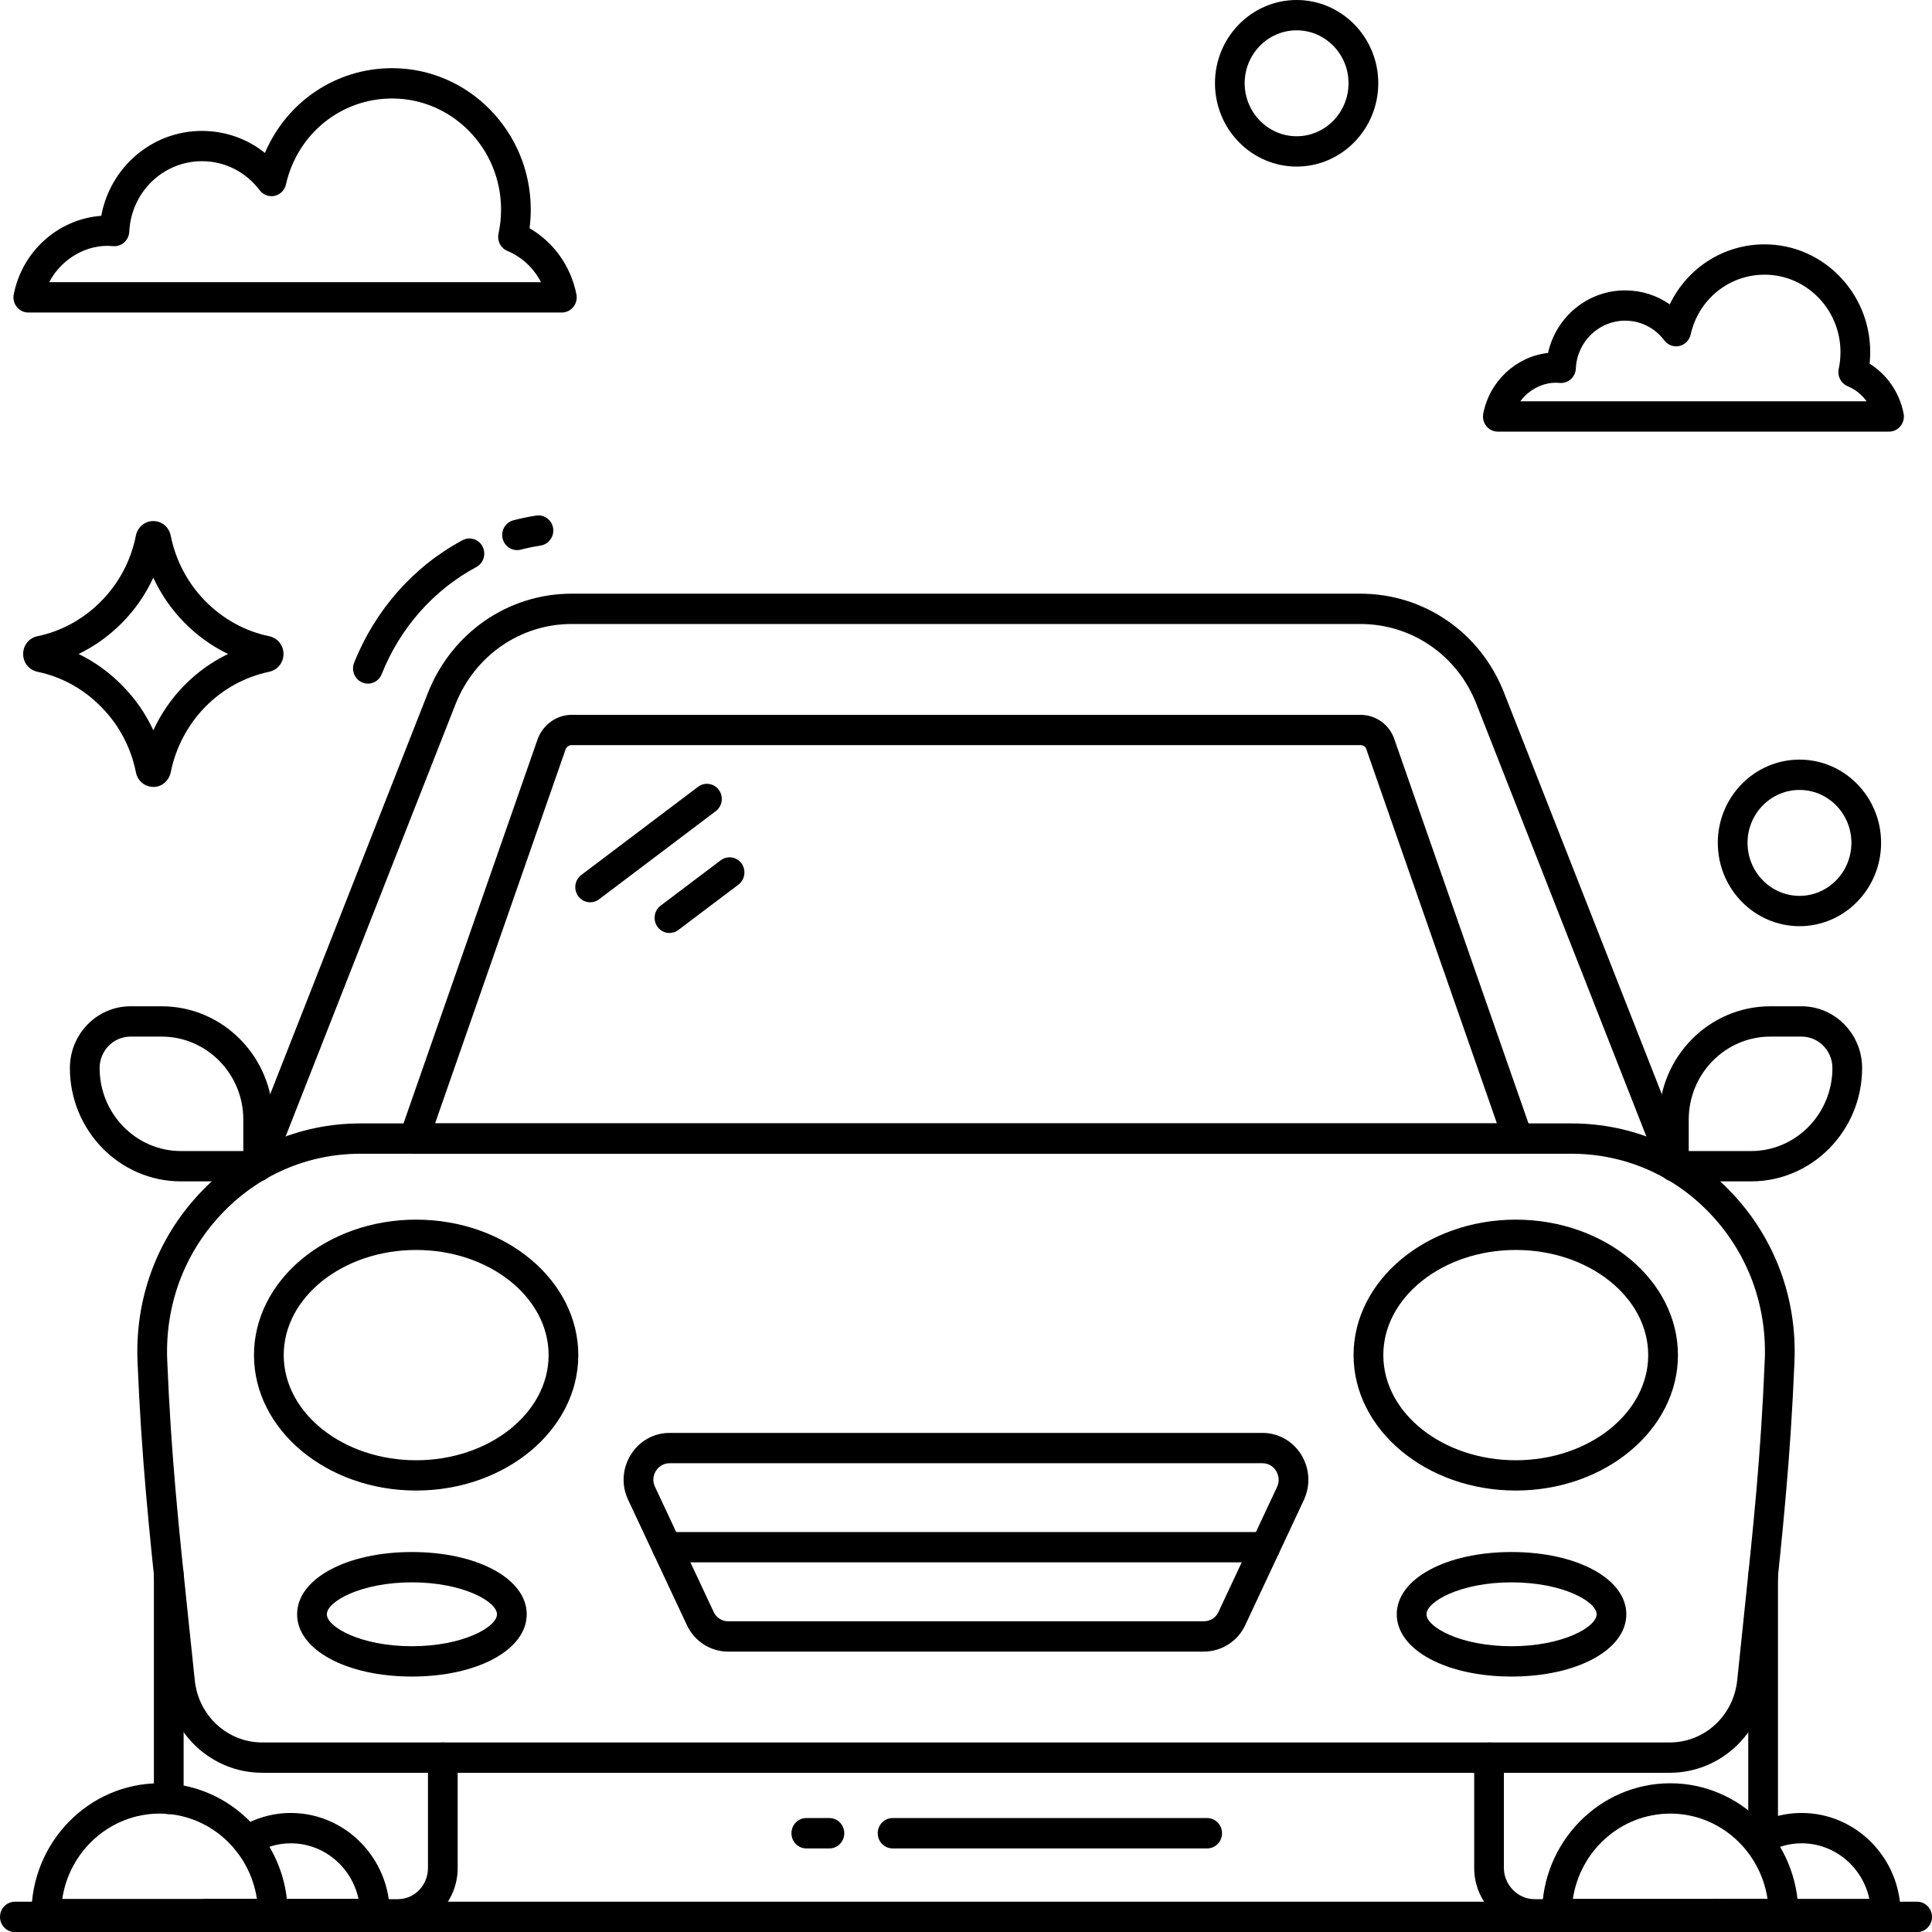
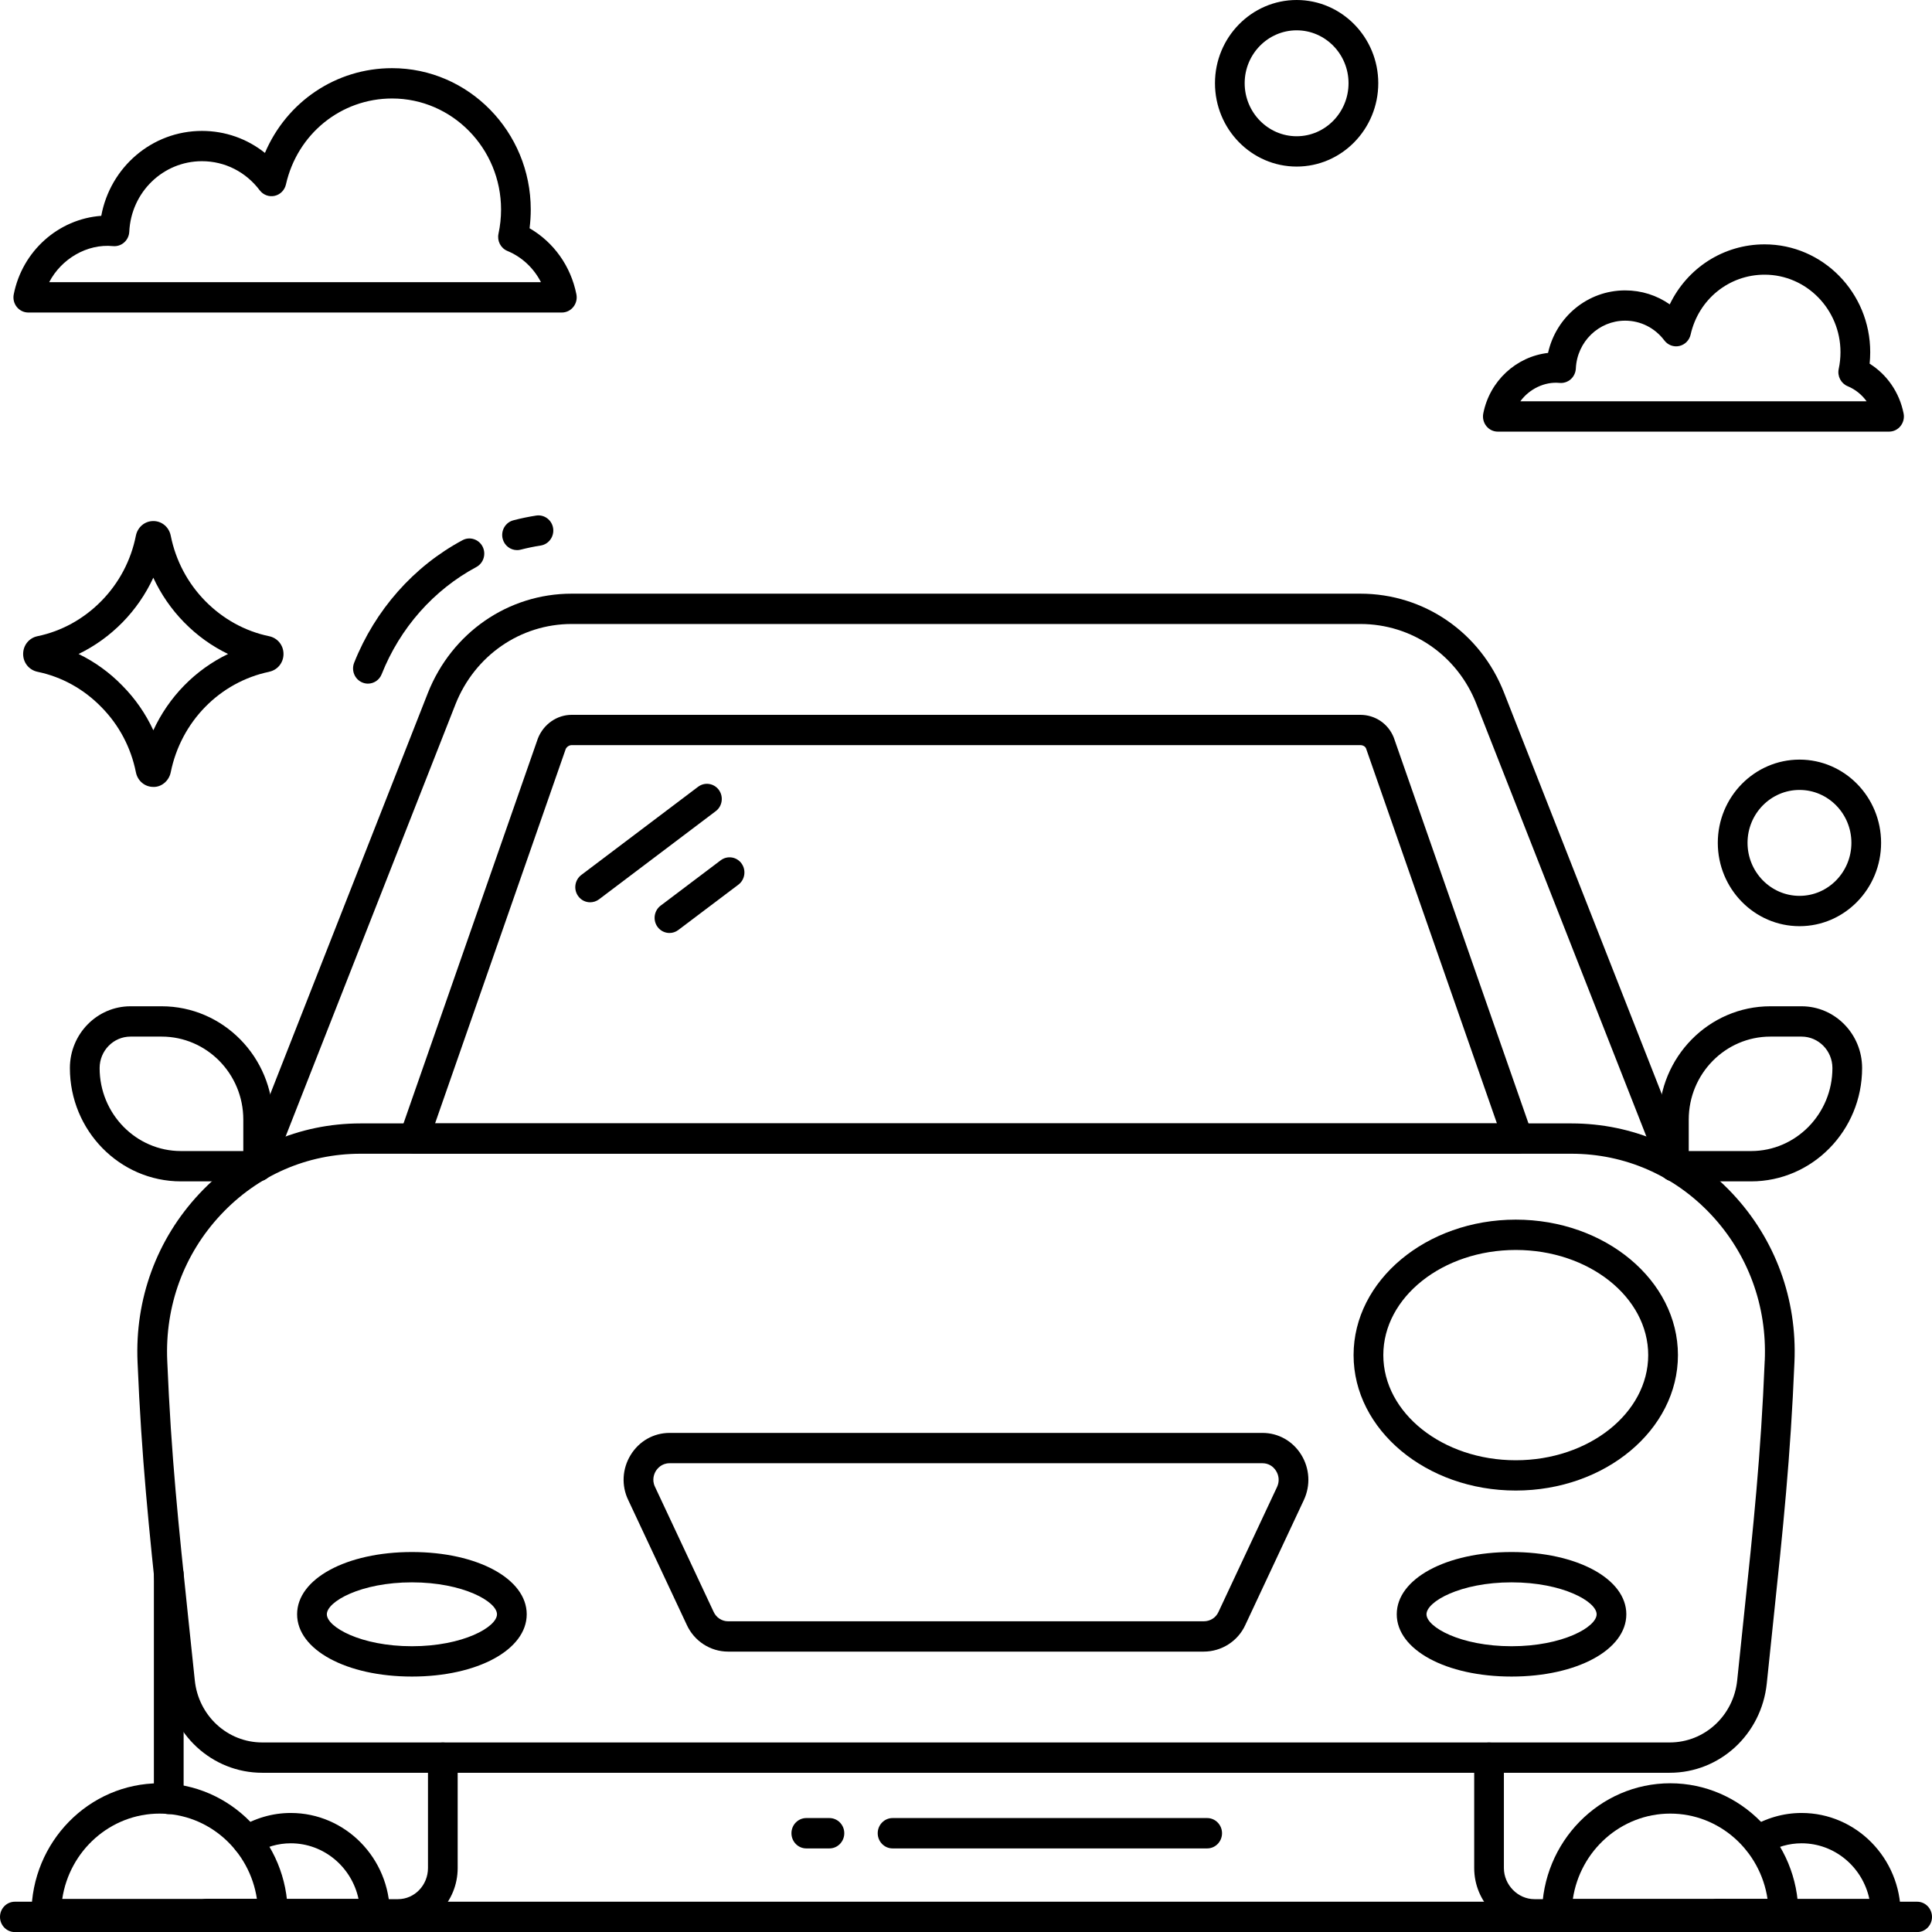
<svg xmlns="http://www.w3.org/2000/svg" width="46" height="46" viewBox="0 0 46 46" fill="none">
  <path d="M45.646 46.002H0.354C0.158 46.002 0 45.84 0 45.641C0 45.441 0.158 45.279 0.354 45.279H45.646C45.842 45.279 46 45.441 46 45.641C46 45.84 45.842 46.002 45.646 46.002Z" fill="black" />
  <path d="M9.477 45.94H5.099C5.044 45.94 4.988 45.938 4.94 45.931C4.747 45.903 4.613 45.72 4.64 45.523C4.668 45.325 4.847 45.188 5.041 45.217C5.058 45.219 5.079 45.218 5.099 45.218H9.477C9.87 45.218 10.19 44.885 10.19 44.477V41.849C10.19 41.65 10.348 41.488 10.544 41.488C10.739 41.488 10.897 41.65 10.897 41.849V44.477C10.897 45.283 10.26 45.94 9.477 45.94Z" fill="black" />
  <path d="M4.018 43.193C3.823 43.193 3.664 43.031 3.664 42.832V37.495C3.664 37.296 3.823 37.127 4.018 37.127C4.213 37.127 4.372 37.281 4.372 37.481V42.832C4.372 43.031 4.213 43.193 4.018 43.193Z" fill="black" />
-   <path d="M41.979 44.12C41.783 44.12 41.625 43.959 41.625 43.759V37.513C41.625 37.314 41.783 37.143 41.979 37.143C42.174 37.143 42.333 37.294 42.333 37.494V43.759C42.333 43.959 42.174 44.12 41.979 44.12Z" fill="black" />
  <path d="M40.907 45.94H36.534C35.743 45.94 35.1 45.283 35.1 44.477V41.849C35.1 41.65 35.258 41.488 35.453 41.488C35.649 41.488 35.807 41.65 35.807 41.849V44.477C35.807 44.878 36.14 45.218 36.534 45.218H40.907C40.928 45.218 40.948 45.219 40.966 45.216C41.164 45.194 41.338 45.331 41.363 45.527C41.388 45.723 41.258 45.903 41.066 45.931C41.018 45.938 40.963 45.94 40.907 45.94Z" fill="black" />
  <path d="M12.311 13.098C12.153 13.098 12.009 12.99 11.968 12.827C11.92 12.633 12.034 12.437 12.224 12.388C12.402 12.341 12.584 12.304 12.768 12.275C12.959 12.246 13.141 12.381 13.17 12.578C13.199 12.775 13.066 12.959 12.873 12.989C12.713 13.014 12.554 13.047 12.398 13.087C12.369 13.095 12.339 13.098 12.311 13.098Z" fill="black" />
  <path d="M8.76 16.277C8.716 16.277 8.671 16.268 8.627 16.25C8.446 16.175 8.359 15.965 8.432 15.78C8.932 14.523 9.848 13.486 11.012 12.862C11.184 12.769 11.399 12.837 11.49 13.014C11.58 13.19 11.514 13.408 11.341 13.501C10.325 14.046 9.525 14.951 9.088 16.051C9.033 16.192 8.9 16.277 8.76 16.277Z" fill="black" />
  <path d="M39.857 28.126C39.696 28.126 39.56 28.018 39.517 27.867L35.155 16.767C34.704 15.606 33.618 14.857 32.389 14.857H13.611C12.391 14.857 11.305 15.607 10.845 16.768L6.471 27.897C6.398 28.082 6.192 28.171 6.011 28.098C5.83 28.024 5.742 27.814 5.814 27.628L10.188 16.498C10.758 15.062 12.101 14.135 13.611 14.135H32.389C33.91 14.135 35.254 15.063 35.813 16.499L40.186 27.628C40.203 27.671 40.211 27.717 40.211 27.763C40.211 27.962 40.053 28.126 39.857 28.126Z" fill="black" />
  <path d="M36.142 27.469H9.858C9.743 27.469 9.635 27.412 9.569 27.316C9.502 27.221 9.486 27.098 9.524 26.987L12.807 17.582C12.942 17.24 13.263 17.02 13.611 17.02H32.389C32.744 17.02 33.058 17.234 33.187 17.566L36.476 26.987C36.514 27.098 36.498 27.221 36.431 27.316C36.365 27.412 36.257 27.469 36.142 27.469ZM10.359 26.747H35.641L32.525 17.82C32.508 17.776 32.454 17.741 32.389 17.741H13.611C13.552 17.741 13.489 17.784 13.468 17.838L10.359 26.747Z" fill="black" />
  <path d="M39.755 42.209H6.244C5.053 42.209 4.06 41.295 3.934 40.083L3.782 38.629C3.543 36.359 3.37 34.719 3.275 32.431C3.209 30.929 3.732 29.504 4.748 28.42C5.759 27.342 7.121 26.748 8.584 26.748H37.415C38.878 26.748 40.241 27.342 41.251 28.42C42.267 29.504 42.791 30.928 42.725 32.431C42.63 34.719 42.457 36.358 42.218 38.628L42.066 40.083C41.94 41.295 40.947 42.209 39.755 42.209ZM8.584 27.47C7.316 27.47 6.136 27.984 5.26 28.919C4.378 29.859 3.925 31.095 3.982 32.4C4.076 34.666 4.248 36.296 4.485 38.552L4.638 40.008C4.725 40.851 5.416 41.487 6.244 41.487H39.755C40.584 41.487 41.274 40.851 41.362 40.008L41.514 38.55C41.752 36.295 41.924 34.665 42.017 32.401C42.017 32.401 42.017 32.4 42.018 32.4C42.075 31.095 41.621 29.859 40.74 28.919C39.864 27.985 38.683 27.47 37.415 27.47H8.584Z" fill="black" />
  <path d="M28.66 39.324H17.335C16.912 39.324 16.525 39.072 16.349 38.681L14.958 35.715C14.793 35.374 14.814 34.972 15.014 34.645C15.215 34.314 15.562 34.117 15.942 34.117H30.061C30.436 34.117 30.781 34.311 30.982 34.637C31.184 34.964 31.207 35.367 31.044 35.715L29.652 38.686C29.478 39.072 29.088 39.324 28.66 39.324ZM15.942 34.839C15.749 34.839 15.649 34.97 15.614 35.026C15.581 35.081 15.512 35.228 15.595 35.4L16.99 38.375C17.053 38.515 17.188 38.602 17.335 38.602H28.66C28.815 38.602 28.949 38.517 29.011 38.38L30.406 35.404C30.464 35.279 30.456 35.14 30.383 35.022C30.311 34.906 30.194 34.839 30.061 34.839H15.942Z" fill="black" />
  <path d="M6.147 28.128H4.309C2.85 28.128 1.664 26.918 1.664 25.43C1.664 24.619 2.311 23.959 3.107 23.959H3.849C5.311 23.959 6.5 25.169 6.5 26.656V27.767C6.5 27.966 6.342 28.128 6.147 28.128ZM3.107 24.681C2.701 24.681 2.372 25.017 2.372 25.43C2.372 26.52 3.241 27.406 4.309 27.406H5.793V26.656C5.793 25.567 4.921 24.681 3.849 24.681H3.107Z" fill="black" />
  <path d="M41.692 28.128H39.854C39.658 28.128 39.5 27.966 39.5 27.767V26.656C39.5 25.169 40.689 23.959 42.151 23.959H42.894C43.689 23.959 44.336 24.619 44.336 25.43C44.336 26.918 43.15 28.128 41.692 28.128ZM40.208 27.406H41.692C42.76 27.406 43.629 26.52 43.629 25.43C43.629 25.017 43.299 24.681 42.894 24.681H42.151C41.08 24.681 40.208 25.567 40.208 26.656V27.406Z" fill="black" />
-   <path d="M30.126 37.199H15.877C15.682 37.199 15.523 37.038 15.523 36.838C15.523 36.638 15.682 36.477 15.877 36.477H30.126C30.321 36.477 30.479 36.638 30.479 36.838C30.479 37.038 30.321 37.199 30.126 37.199Z" fill="black" />
  <path d="M9.808 39.918C8.249 39.918 7.074 39.281 7.074 38.435C7.074 37.59 8.249 36.953 9.808 36.953C11.366 36.953 12.541 37.59 12.541 38.435C12.541 39.281 11.366 39.918 9.808 39.918ZM9.808 37.675C8.59 37.675 7.782 38.133 7.782 38.435C7.782 38.738 8.59 39.196 9.808 39.196C11.025 39.196 11.833 38.738 11.833 38.435C11.833 38.133 11.025 37.675 9.808 37.675Z" fill="black" />
-   <path d="M9.908 35.489C7.779 35.489 6.047 34.043 6.047 32.264C6.047 30.486 7.779 29.039 9.908 29.039C12.037 29.039 13.769 30.486 13.769 32.264C13.769 34.043 12.037 35.489 9.908 35.489ZM9.908 29.761C8.169 29.761 6.755 30.884 6.755 32.264C6.755 33.645 8.169 34.768 9.908 34.768C11.647 34.768 13.062 33.645 13.062 32.264C13.062 30.884 11.647 29.761 9.908 29.761Z" fill="black" />
  <path d="M35.989 39.918C34.431 39.918 33.256 39.281 33.256 38.435C33.256 37.59 34.431 36.953 35.989 36.953C37.547 36.953 38.722 37.59 38.722 38.435C38.722 39.281 37.547 39.918 35.989 39.918ZM35.989 37.675C34.772 37.675 33.964 38.133 33.964 38.435C33.964 38.738 34.772 39.196 35.989 39.196C37.207 39.196 38.015 38.738 38.015 38.435C38.015 38.133 37.207 37.675 35.989 37.675Z" fill="black" />
  <path d="M36.09 35.489C33.961 35.489 32.228 34.043 32.228 32.264C32.228 30.486 33.961 29.039 36.09 29.039C38.219 29.039 39.951 30.486 39.951 32.264C39.951 34.043 38.219 35.489 36.09 35.489ZM36.09 29.761C34.351 29.761 32.936 30.884 32.936 32.264C32.936 33.645 34.351 34.768 36.09 34.768C37.829 34.768 39.243 33.645 39.243 32.264C39.243 30.884 37.829 29.761 36.09 29.761Z" fill="black" />
  <path d="M14.051 21.483C13.943 21.483 13.836 21.433 13.767 21.337C13.65 21.177 13.684 20.951 13.841 20.832L16.621 18.733C16.778 18.615 16.999 18.648 17.116 18.808C17.232 18.968 17.199 19.195 17.042 19.313L14.262 21.413C14.198 21.46 14.125 21.483 14.051 21.483Z" fill="black" />
  <path d="M15.94 22.214C15.832 22.214 15.725 22.164 15.655 22.068C15.539 21.908 15.572 21.682 15.729 21.563L17.16 20.483C17.317 20.365 17.539 20.398 17.655 20.558C17.771 20.718 17.738 20.945 17.581 21.063L16.15 22.143C16.087 22.191 16.013 22.214 15.94 22.214Z" fill="black" />
  <path d="M6.498 45.934H1.102C0.907 45.934 0.748 45.773 0.748 45.574C0.748 43.856 2.118 42.459 3.801 42.459C5.483 42.459 6.851 43.856 6.851 45.574C6.851 45.773 6.693 45.934 6.498 45.934ZM1.482 45.213H6.117C5.946 44.064 4.973 43.181 3.801 43.181C2.628 43.181 1.653 44.064 1.482 45.213Z" fill="black" />
  <path d="M8.929 45.933H4.918C4.723 45.933 4.564 45.772 4.564 45.572C4.564 45.373 4.723 45.211 4.918 45.211H8.536C8.374 44.455 7.712 43.888 6.923 43.888C6.623 43.888 6.328 43.973 6.069 44.133C5.903 44.237 5.685 44.184 5.583 44.013C5.482 43.843 5.534 43.621 5.701 43.517C6.071 43.288 6.493 43.166 6.923 43.166C8.224 43.166 9.282 44.245 9.282 45.572C9.282 45.772 9.124 45.933 8.929 45.933Z" fill="black" />
  <path d="M42.464 45.934H37.069C36.873 45.934 36.715 45.773 36.715 45.574C36.715 43.856 38.085 42.459 39.768 42.459C41.45 42.459 42.818 43.856 42.818 45.574C42.818 45.773 42.66 45.934 42.464 45.934ZM37.449 45.213H42.084C41.913 44.064 40.94 43.181 39.768 43.181C38.595 43.181 37.62 44.064 37.449 45.213Z" fill="black" />
  <path d="M44.9 45.933H40.885C40.69 45.933 40.531 45.772 40.531 45.572C40.531 45.373 40.69 45.211 40.885 45.211H44.508C44.346 44.455 43.684 43.888 42.895 43.888C42.595 43.888 42.3 43.973 42.041 44.133C41.874 44.237 41.657 44.184 41.555 44.013C41.453 43.843 41.506 43.621 41.673 43.517C42.042 43.288 42.465 43.166 42.895 43.166C44.196 43.166 45.254 44.245 45.254 45.572C45.254 45.772 45.095 45.933 44.9 45.933Z" fill="black" />
  <path d="M44.977 10.277H35.663C35.556 10.277 35.456 10.229 35.389 10.145C35.322 10.061 35.295 9.951 35.316 9.845C35.468 9.07 36.1 8.49 36.858 8.403C37.049 7.545 37.8 6.914 38.694 6.914C39.081 6.914 39.448 7.031 39.756 7.247C40.17 6.384 41.033 5.818 42.014 5.818C43.401 5.818 44.529 6.969 44.529 8.384C44.529 8.476 44.524 8.568 44.515 8.659C44.93 8.919 45.225 9.345 45.324 9.845C45.345 9.951 45.318 10.061 45.25 10.145C45.183 10.229 45.083 10.277 44.977 10.277ZM36.198 9.555H44.443C44.33 9.397 44.174 9.271 43.991 9.195C43.832 9.129 43.742 8.955 43.779 8.784C43.807 8.653 43.821 8.518 43.821 8.384C43.821 7.367 43.01 6.54 42.014 6.54C41.166 6.54 40.442 7.127 40.253 7.966C40.222 8.103 40.117 8.208 39.983 8.238C39.848 8.268 39.711 8.216 39.627 8.105C39.402 7.807 39.062 7.635 38.694 7.635C38.066 7.635 37.549 8.136 37.52 8.775C37.515 8.873 37.471 8.966 37.398 9.03C37.325 9.095 37.228 9.126 37.133 9.117C36.773 9.082 36.409 9.265 36.198 9.555Z" fill="black" />
  <path d="M13.377 7.441H0.674C0.568 7.441 0.468 7.393 0.4 7.309C0.333 7.225 0.306 7.115 0.327 7.01C0.53 5.977 1.392 5.213 2.411 5.139C2.624 3.981 3.619 3.117 4.809 3.117C5.362 3.117 5.885 3.303 6.308 3.641C6.823 2.428 7.995 1.623 9.336 1.623C11.156 1.623 12.637 3.134 12.637 4.99C12.637 5.139 12.627 5.288 12.609 5.435C13.182 5.766 13.591 6.336 13.724 7.009C13.745 7.115 13.718 7.225 13.65 7.309C13.583 7.393 13.483 7.441 13.377 7.441ZM1.171 6.719H12.88C12.71 6.386 12.43 6.12 12.081 5.975C11.921 5.909 11.832 5.735 11.869 5.564C11.909 5.376 11.93 5.183 11.93 4.99C11.93 3.532 10.766 2.345 9.336 2.345C8.12 2.345 7.08 3.187 6.808 4.392C6.777 4.528 6.672 4.634 6.539 4.663C6.406 4.693 6.266 4.641 6.183 4.53C5.852 4.091 5.351 3.838 4.809 3.838C3.882 3.838 3.122 4.576 3.078 5.518C3.073 5.616 3.029 5.708 2.956 5.773C2.884 5.837 2.787 5.869 2.691 5.86C2.072 5.799 1.458 6.165 1.171 6.719Z" fill="black" />
  <path d="M28.742 44.01H21.252C21.057 44.01 20.898 43.848 20.898 43.648C20.898 43.449 21.057 43.287 21.252 43.287H28.742C28.937 43.287 29.096 43.449 29.096 43.648C29.096 43.848 28.937 44.01 28.742 44.01Z" fill="black" />
  <path d="M19.748 44.01H19.198C19.002 44.01 18.844 43.848 18.844 43.648C18.844 43.449 19.002 43.287 19.198 43.287H19.748C19.943 43.287 20.102 43.449 20.102 43.648C20.102 43.848 19.943 44.01 19.748 44.01Z" fill="black" />
  <path d="M30.873 3.966C29.8 3.966 28.928 3.076 28.928 1.981C28.928 0.889 29.8 0 30.873 0C31.944 0 32.816 0.889 32.816 1.981C32.816 3.076 31.944 3.966 30.873 3.966ZM30.873 0.722C30.191 0.722 29.635 1.287 29.635 1.981C29.635 2.677 30.191 3.244 30.873 3.244C31.554 3.244 32.108 2.677 32.108 1.981C32.108 1.287 31.554 0.722 30.873 0.722Z" fill="black" />
  <path d="M3.65 18.736C3.448 18.736 3.277 18.593 3.236 18.389C3.118 17.798 2.834 17.261 2.413 16.835C1.993 16.404 1.468 16.114 0.893 15.995C0.691 15.952 0.551 15.778 0.551 15.571C0.551 15.364 0.691 15.19 0.891 15.148C1.467 15.029 1.993 14.738 2.415 14.308C2.835 13.88 3.118 13.344 3.235 12.755C3.277 12.549 3.448 12.406 3.65 12.406H3.651C3.854 12.406 4.024 12.55 4.065 12.754C4.183 13.344 4.466 13.881 4.885 14.308C5.307 14.738 5.834 15.029 6.408 15.148C6.61 15.19 6.75 15.364 6.75 15.571C6.75 15.778 6.61 15.952 6.409 15.994C6.409 15.994 6.409 15.995 6.409 15.995C5.229 16.242 4.309 17.182 4.065 18.388C4.024 18.593 3.842 18.744 3.65 18.736ZM1.871 15.571C2.255 15.757 2.608 16.011 2.913 16.325C3.221 16.636 3.469 16.995 3.651 17.388C4.019 16.59 4.649 15.947 5.43 15.571C5.046 15.386 4.693 15.133 4.385 14.819C4.079 14.507 3.832 14.147 3.65 13.755C3.469 14.147 3.222 14.506 2.916 14.819C2.608 15.132 2.255 15.386 1.871 15.571Z" fill="black" />
  <path d="M42.846 22.052C41.773 22.052 40.9 21.162 40.9 20.067C40.9 18.975 41.773 18.086 42.846 18.086C43.917 18.086 44.788 18.975 44.788 20.067C44.788 21.162 43.917 22.052 42.846 22.052ZM42.846 18.808C42.163 18.808 41.608 19.373 41.608 20.067C41.608 20.763 42.163 21.33 42.846 21.33C43.527 21.33 44.081 20.763 44.081 20.067C44.081 19.373 43.527 18.808 42.846 18.808Z" fill="black" />
</svg>